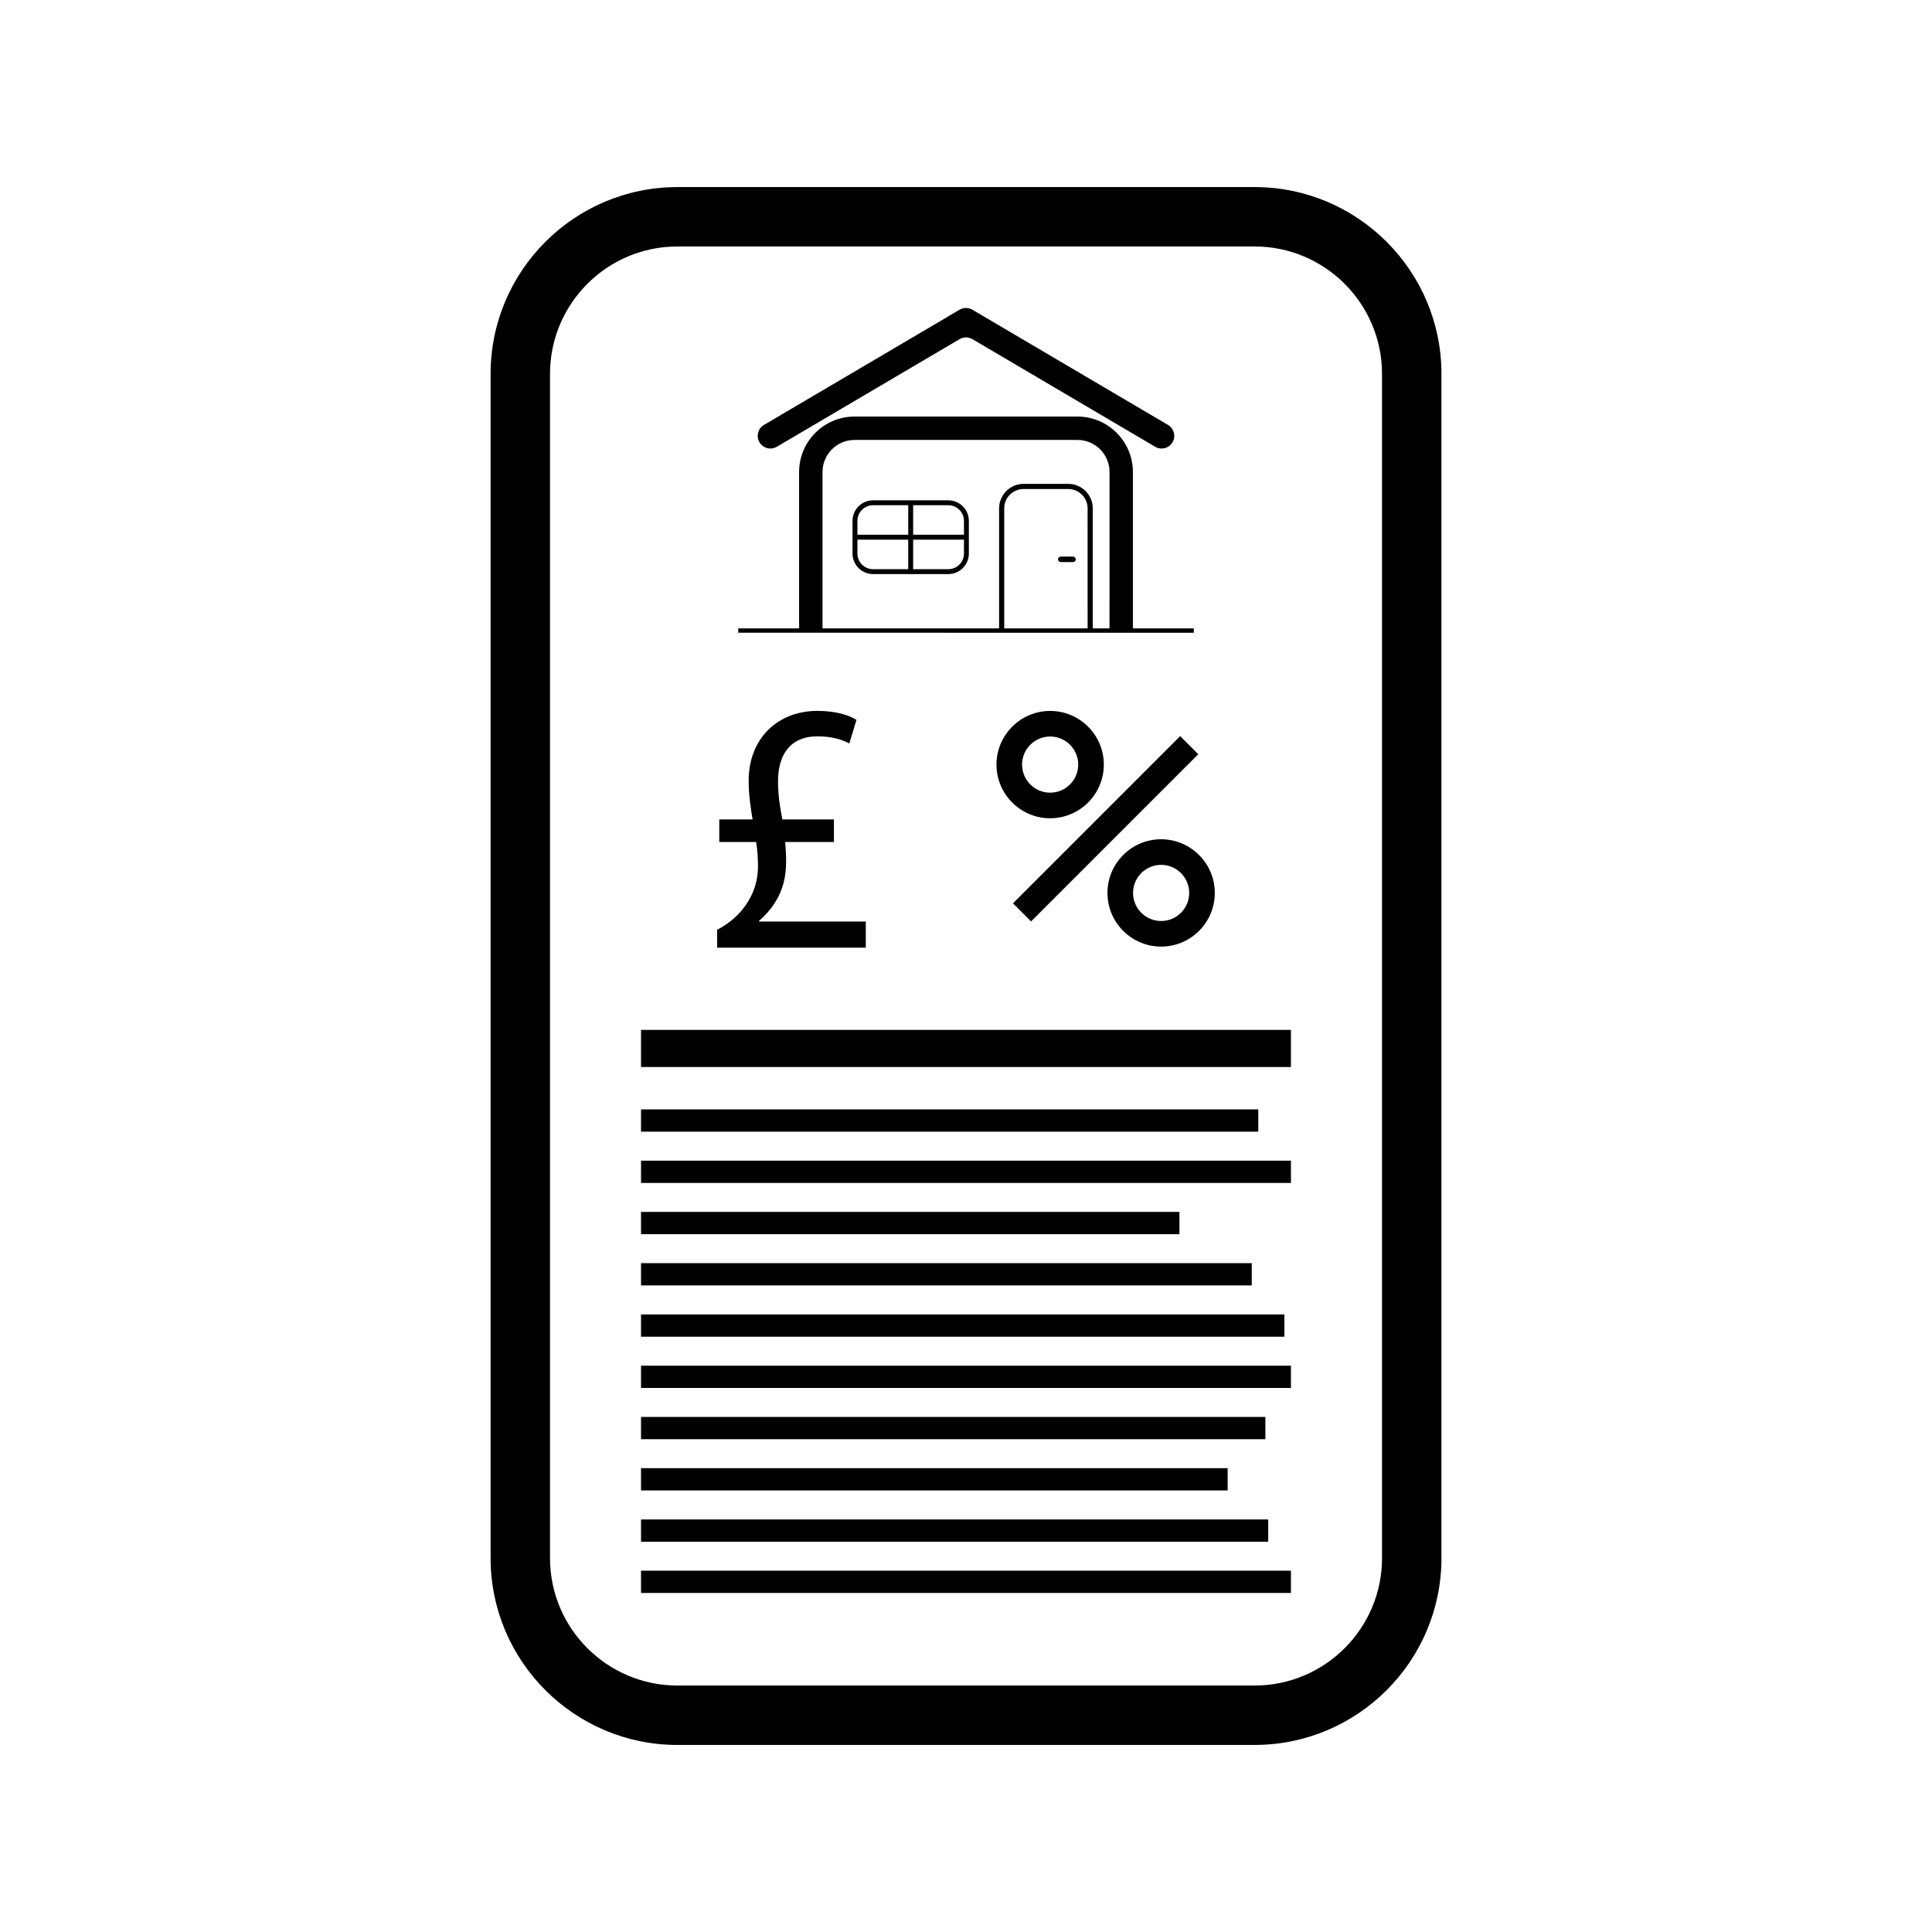
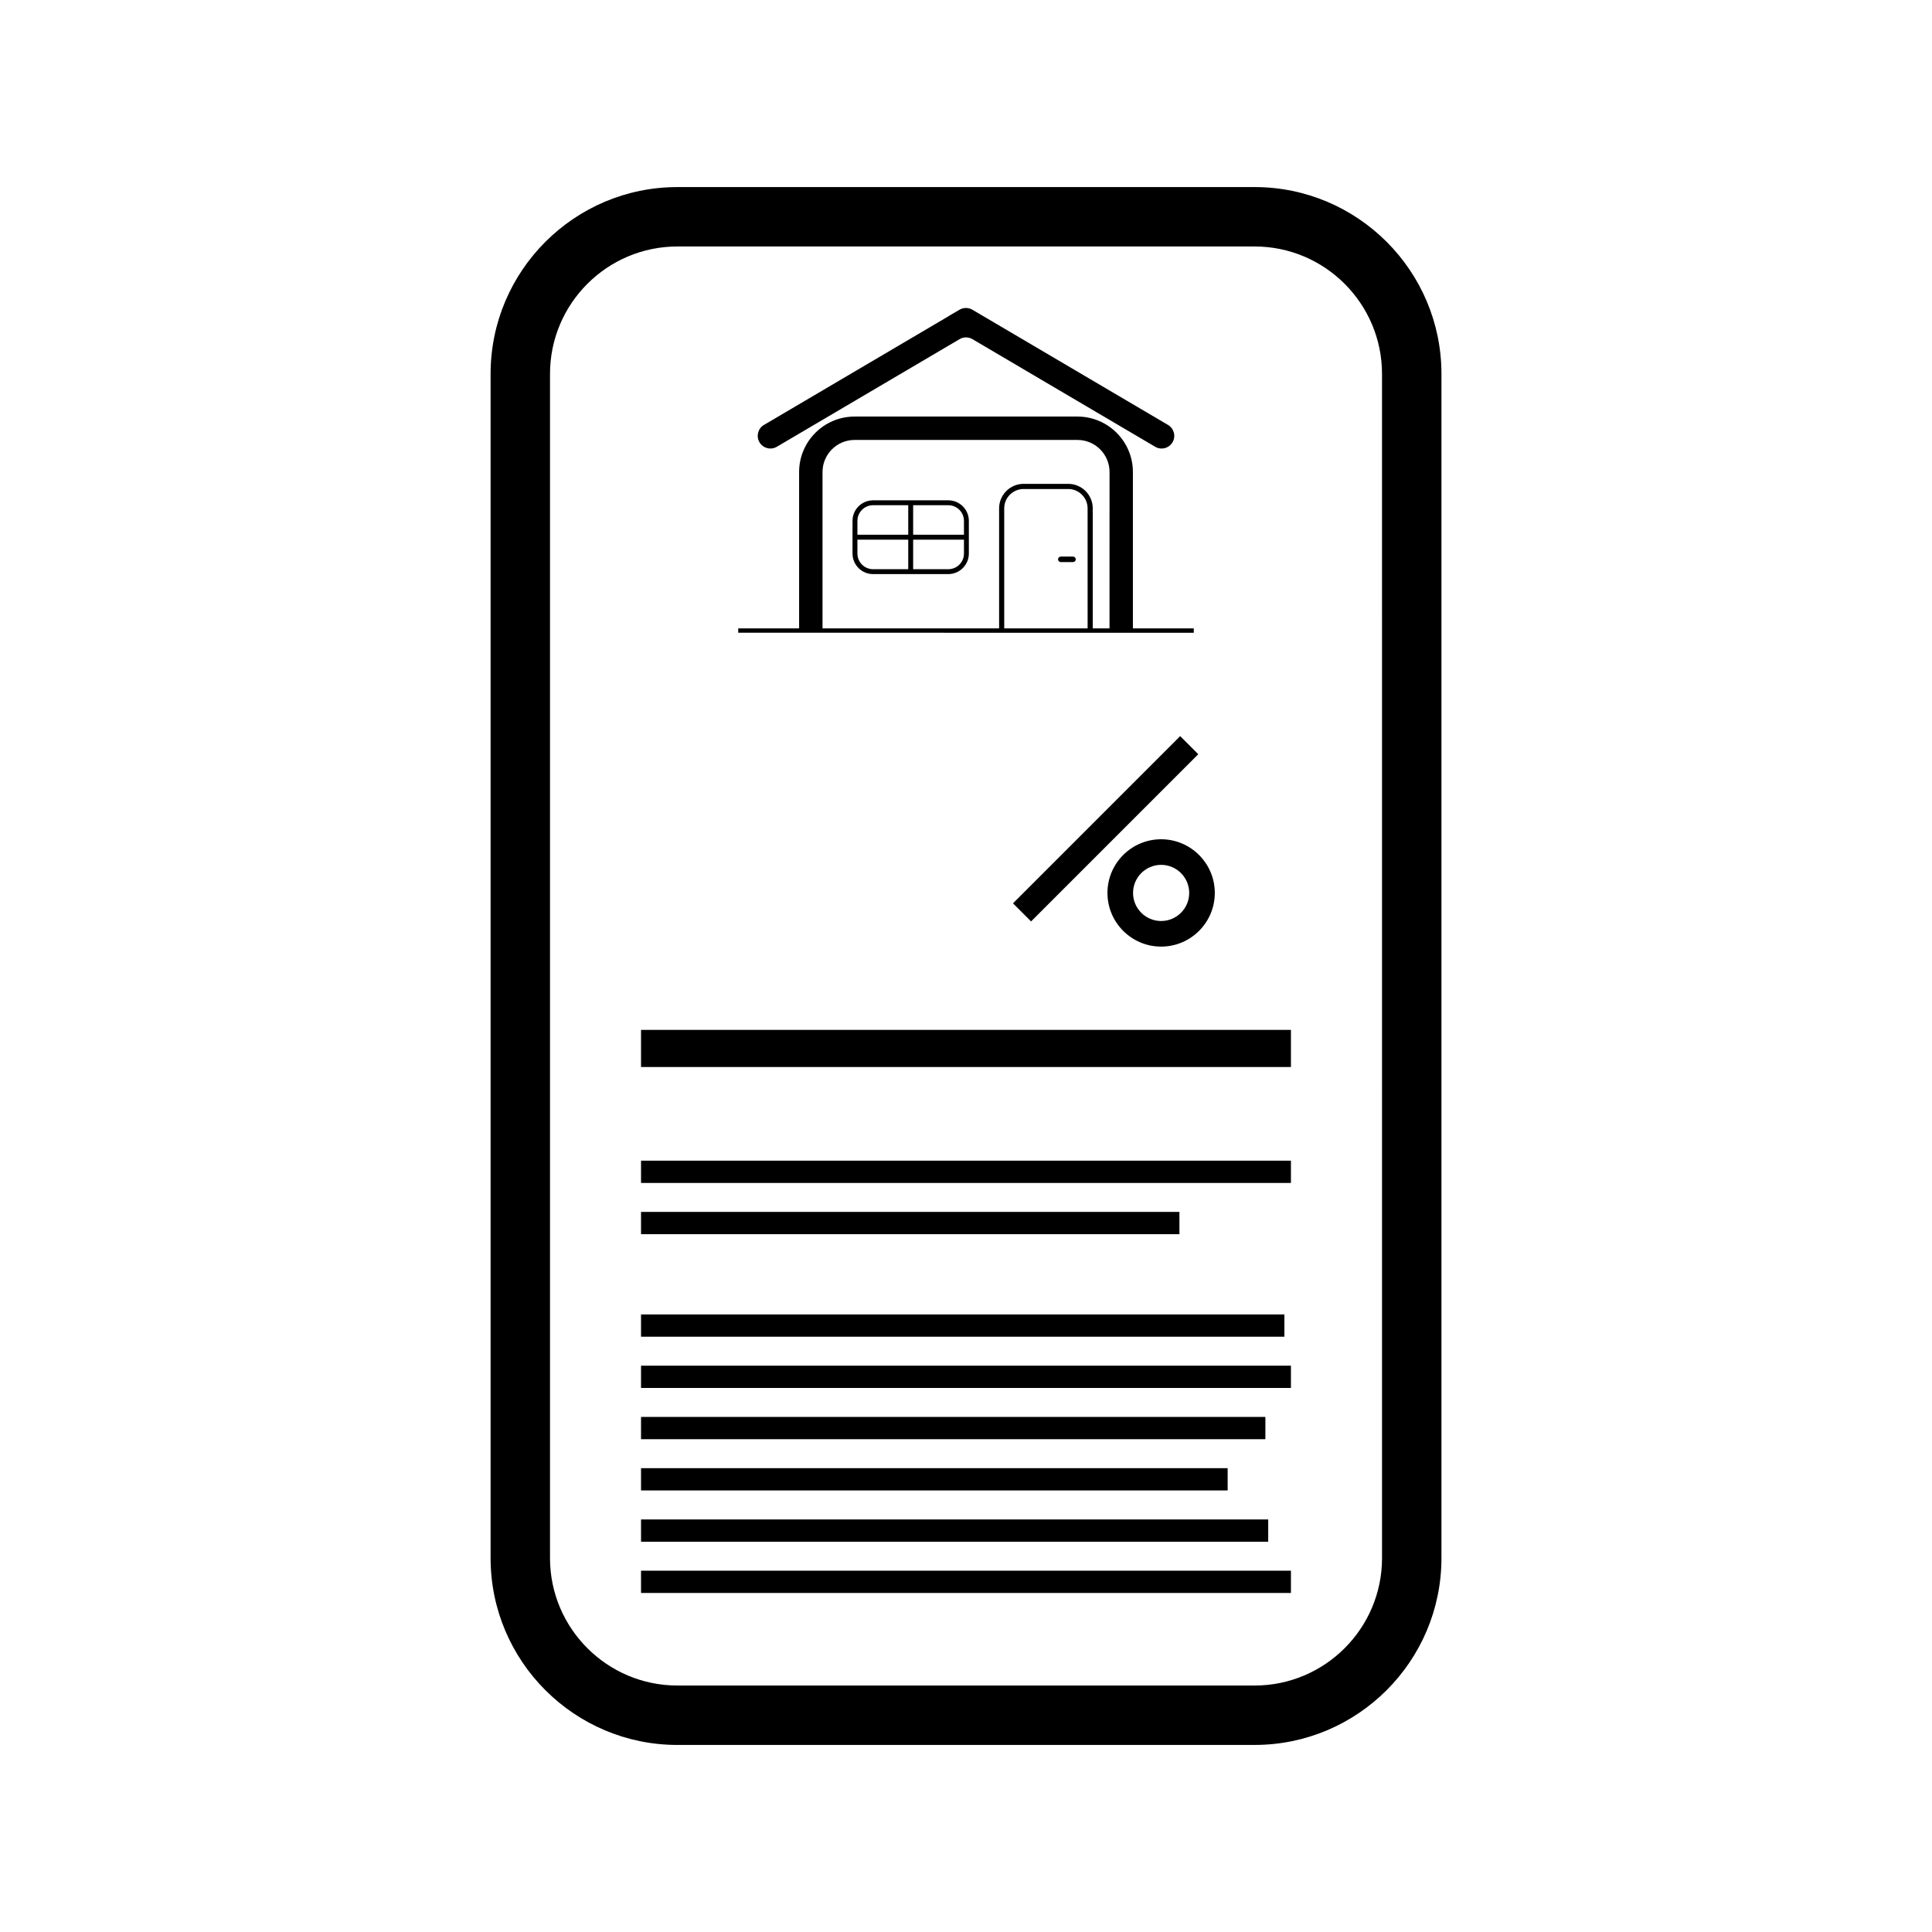
<svg xmlns="http://www.w3.org/2000/svg" fill="#000000" width="800px" height="800px" version="1.1" viewBox="144 144 512 512">
  <g>
    <path d="m476.48 606.43h-152.96c-27.297 0-49.508-22.207-49.508-49.508v-313.84c0-27.297 22.207-49.504 49.508-49.504h152.97c27.297 0 49.508 22.207 49.508 49.504v313.84c-0.004 27.297-22.211 49.504-49.512 49.504zm-152.96-397.11c-18.617 0-33.762 15.145-33.762 33.762v313.84c0 18.617 15.145 33.762 33.762 33.762h152.97c18.617 0 33.762-15.145 33.762-33.762l-0.004-313.84c0-18.617-15.145-33.762-33.762-33.762z" />
    <path d="m444.23 310.53v-41.441c0-8.102-6.594-14.695-14.695-14.695h-59.062c-8.105 0-14.699 6.594-14.699 14.695v41.441h-16.137v1.152l120.73 0.004v-1.152zm-12-0.09c0 0.031 0 0.059-0.004 0.094h-22.094c-0.004-0.031-0.004-0.059-0.004-0.094v-31.715c0-2.828 2.301-5.133 5.133-5.133h11.832c2.832 0 5.133 2.301 5.133 5.133zm5.801 0.09h-4.445c0.004-0.031 0.004-0.059 0.004-0.094v-31.715c0-3.582-2.91-6.492-6.492-6.492h-11.832c-3.582 0-6.492 2.91-6.492 6.492v31.715c0 0.031 0 0.059 0.004 0.094h-46.801v-41.441c0-4.688 3.812-8.5 8.5-8.5h59.062c4.688 0 8.5 3.812 8.5 8.5z" />
    <path d="m395.31 276.59h-19.941c-3.004 0-5.445 2.438-5.445 5.441v8.664c0 3.004 2.441 5.445 5.445 5.445h19.941c3.004 0 5.445-2.441 5.445-5.445v-8.664c0.004-3-2.441-5.441-5.445-5.441zm-24.086 5.441c0-2.281 1.863-4.141 4.144-4.141h9.324v7.824h-13.469zm4.144 12.812c-2.281 0-4.144-1.859-4.144-4.144v-3.684h13.469v7.828zm24.09-4.144c0 2.289-1.859 4.144-4.144 4.144h-9.32v-7.828h13.465zm0-4.984h-13.465v-7.824h9.32c2.289 0 4.144 1.859 4.144 4.141z" />
    <path d="m429.09 292.23c0 0.402-0.324 0.727-0.727 0.727h-3.246c-0.402 0-0.727-0.324-0.727-0.727 0-0.402 0.324-0.727 0.727-0.727h3.246c0.402 0 0.727 0.324 0.727 0.727z" />
    <path d="m454.73 261.21c-0.941 1.598-3 2.129-4.598 1.188l-48.426-28.52c-1.051-0.621-2.356-0.621-3.406 0l-48.43 28.52c-1.598 0.941-3.656 0.41-4.598-1.188-0.941-1.598-0.41-3.656 1.188-4.598l48.957-28.832h-0.051l2.934-1.707c1.051-0.609 2.348-0.605 3.391 0.008l2.887 1.699 48.957 28.832c1.602 0.941 2.137 3 1.195 4.598z" />
    <path d="m313.88 416.93h172.23v9.84h-172.23z" />
-     <path d="m313.88 438h163.58v5.902h-163.58z" />
    <path d="m313.88 451.59h172.23v5.902h-172.23z" />
    <path d="m313.88 465.17h142.68v5.902h-142.68z" />
-     <path d="m313.88 478.75h161.85v5.902h-161.85z" />
    <path d="m313.88 492.34h170.5v5.902h-170.5z" />
    <path d="m313.88 505.92h172.23v5.902h-172.23z" />
    <path d="m313.88 519.5h165.46v5.902h-165.46z" />
    <path d="m313.88 533.08h155.46v5.902h-155.46z" />
    <path d="m313.88 546.67h166.21v5.902h-166.21z" />
    <path d="m313.88 560.25h172.23v5.902h-172.23z" />
-     <path d="m334.05 395.14v-4.746c6.359-3.227 10.82-9.492 10.82-16.613 0-2.277-0.094-4.176-0.477-6.644h-9.777v-5.981h8.828c-0.477-2.848-1.043-6.551-1.043-10.25 0-11.199 7.688-18.512 18.227-18.512 4.938 0 8.352 1.141 10.348 2.375l-1.898 6.266c-1.707-0.949-4.461-1.898-8.449-1.898-7.402 0-10.441 5.125-10.441 11.867 0 4.082 0.57 7.121 1.141 10.156h13.668v5.981h-12.91c0.285 3.606 0.477 7.215-0.379 10.633-1.043 4.082-3.324 7.5-6.551 10.25v0.191h28.289v6.93z" />
    <path d="m412.45 383.39 44.312-44.312 4.797 4.797-44.312 44.312z" />
-     <path d="m422.3 360.85c-7.844 0-14.223-6.383-14.223-14.223 0-7.844 6.383-14.223 14.223-14.223 7.844 0 14.223 6.383 14.223 14.223 0 7.844-6.379 14.223-14.223 14.223zm0-21.664c-4.102 0-7.441 3.336-7.441 7.441 0 4.102 3.336 7.441 7.441 7.441 4.102 0 7.441-3.336 7.441-7.441s-3.34-7.441-7.441-7.441z" />
    <path d="m451.71 394.86c-7.844 0-14.223-6.383-14.223-14.223 0-7.844 6.383-14.223 14.223-14.223 7.844 0 14.223 6.383 14.223 14.223 0.004 7.84-6.379 14.223-14.223 14.223zm0-21.664c-4.102 0-7.441 3.336-7.441 7.441 0 4.102 3.336 7.441 7.441 7.441 4.102 0 7.441-3.336 7.441-7.441 0-4.106-3.336-7.441-7.441-7.441z" />
  </g>
</svg>